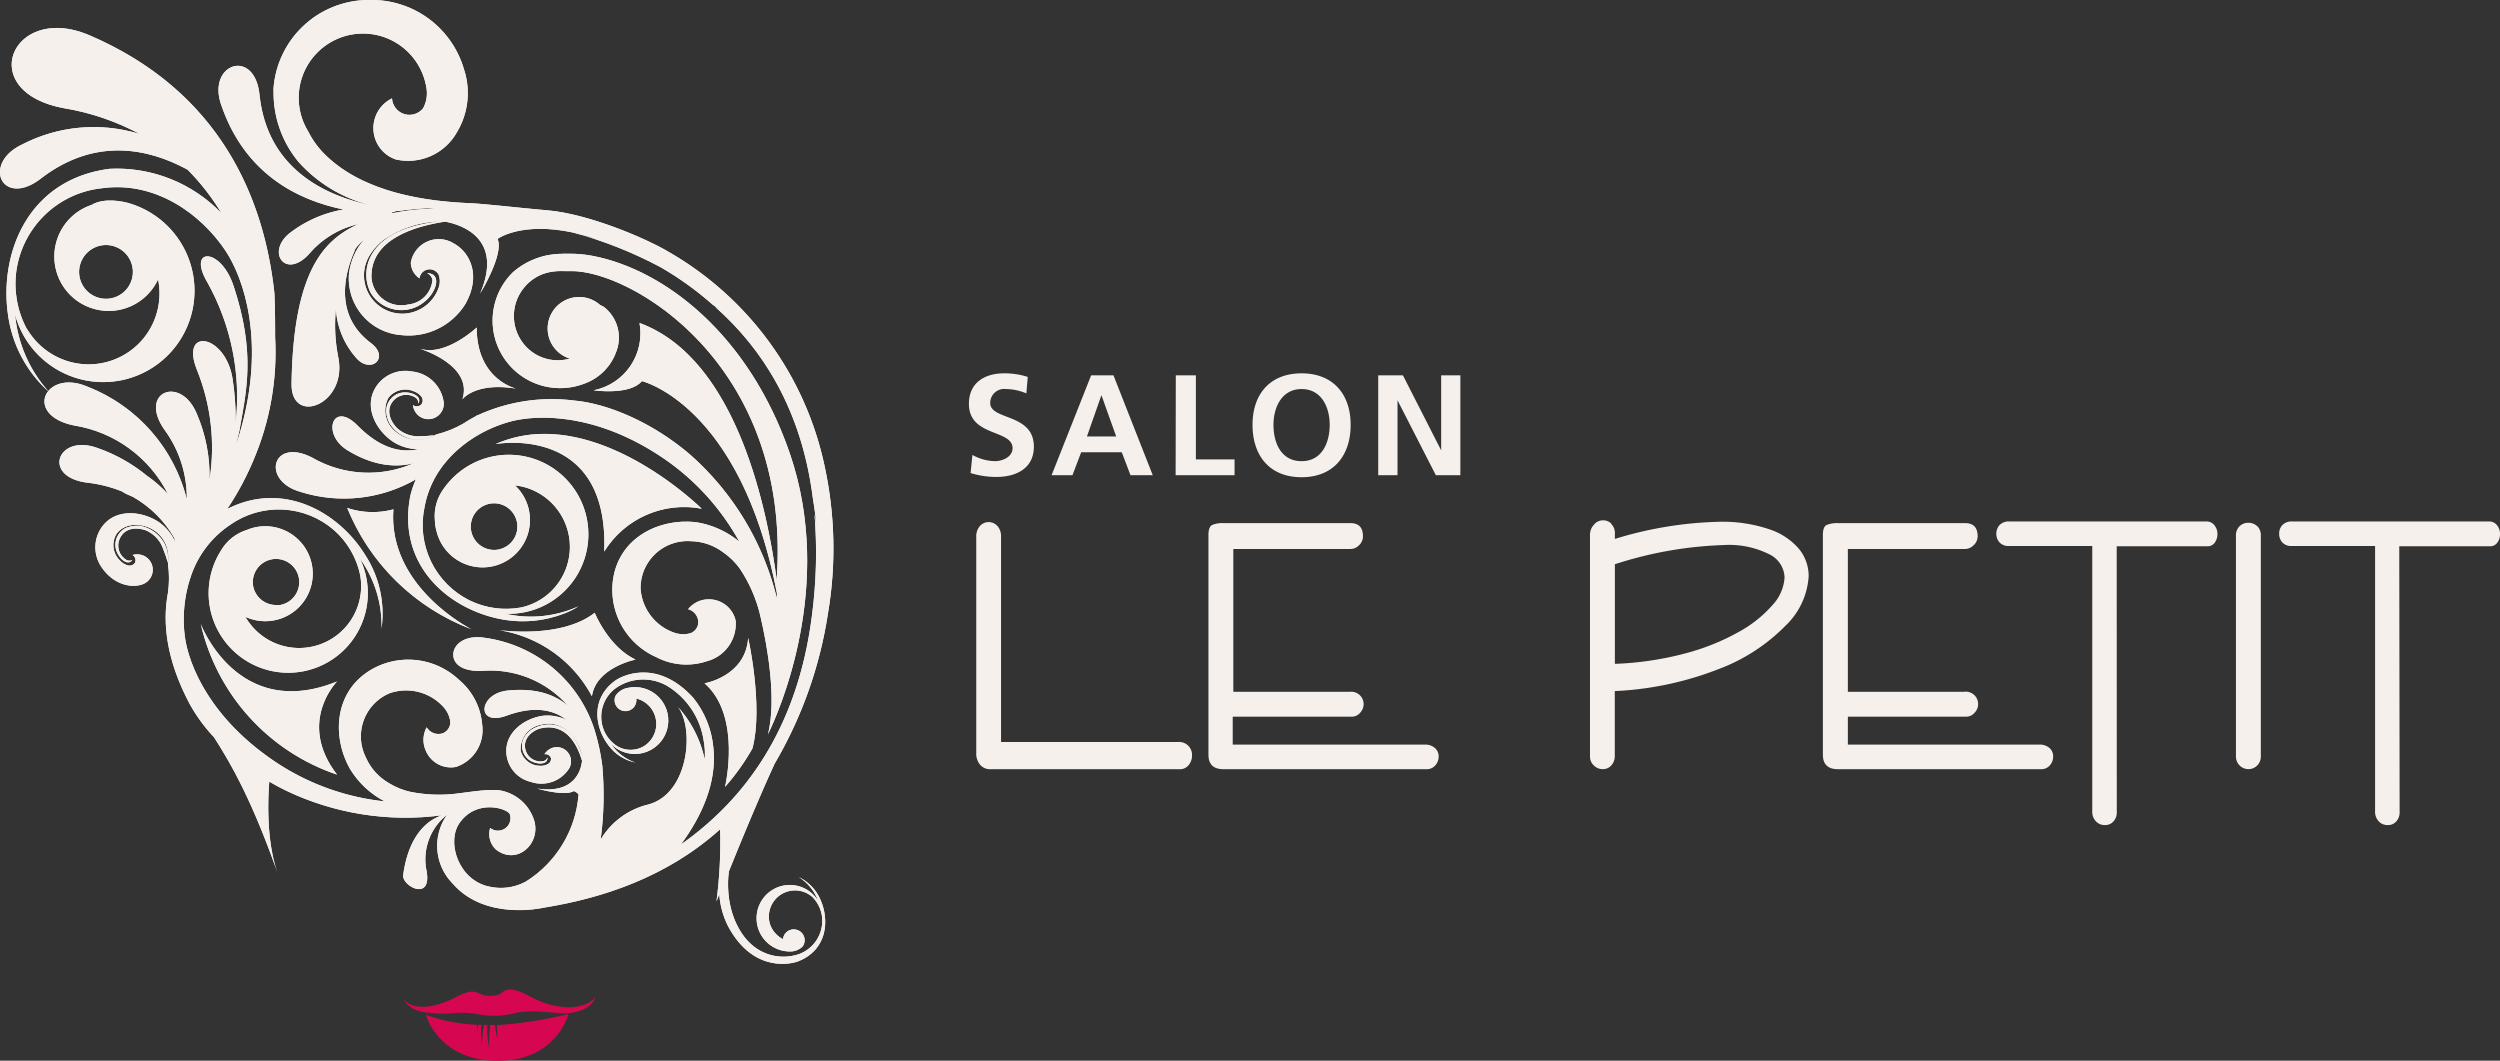
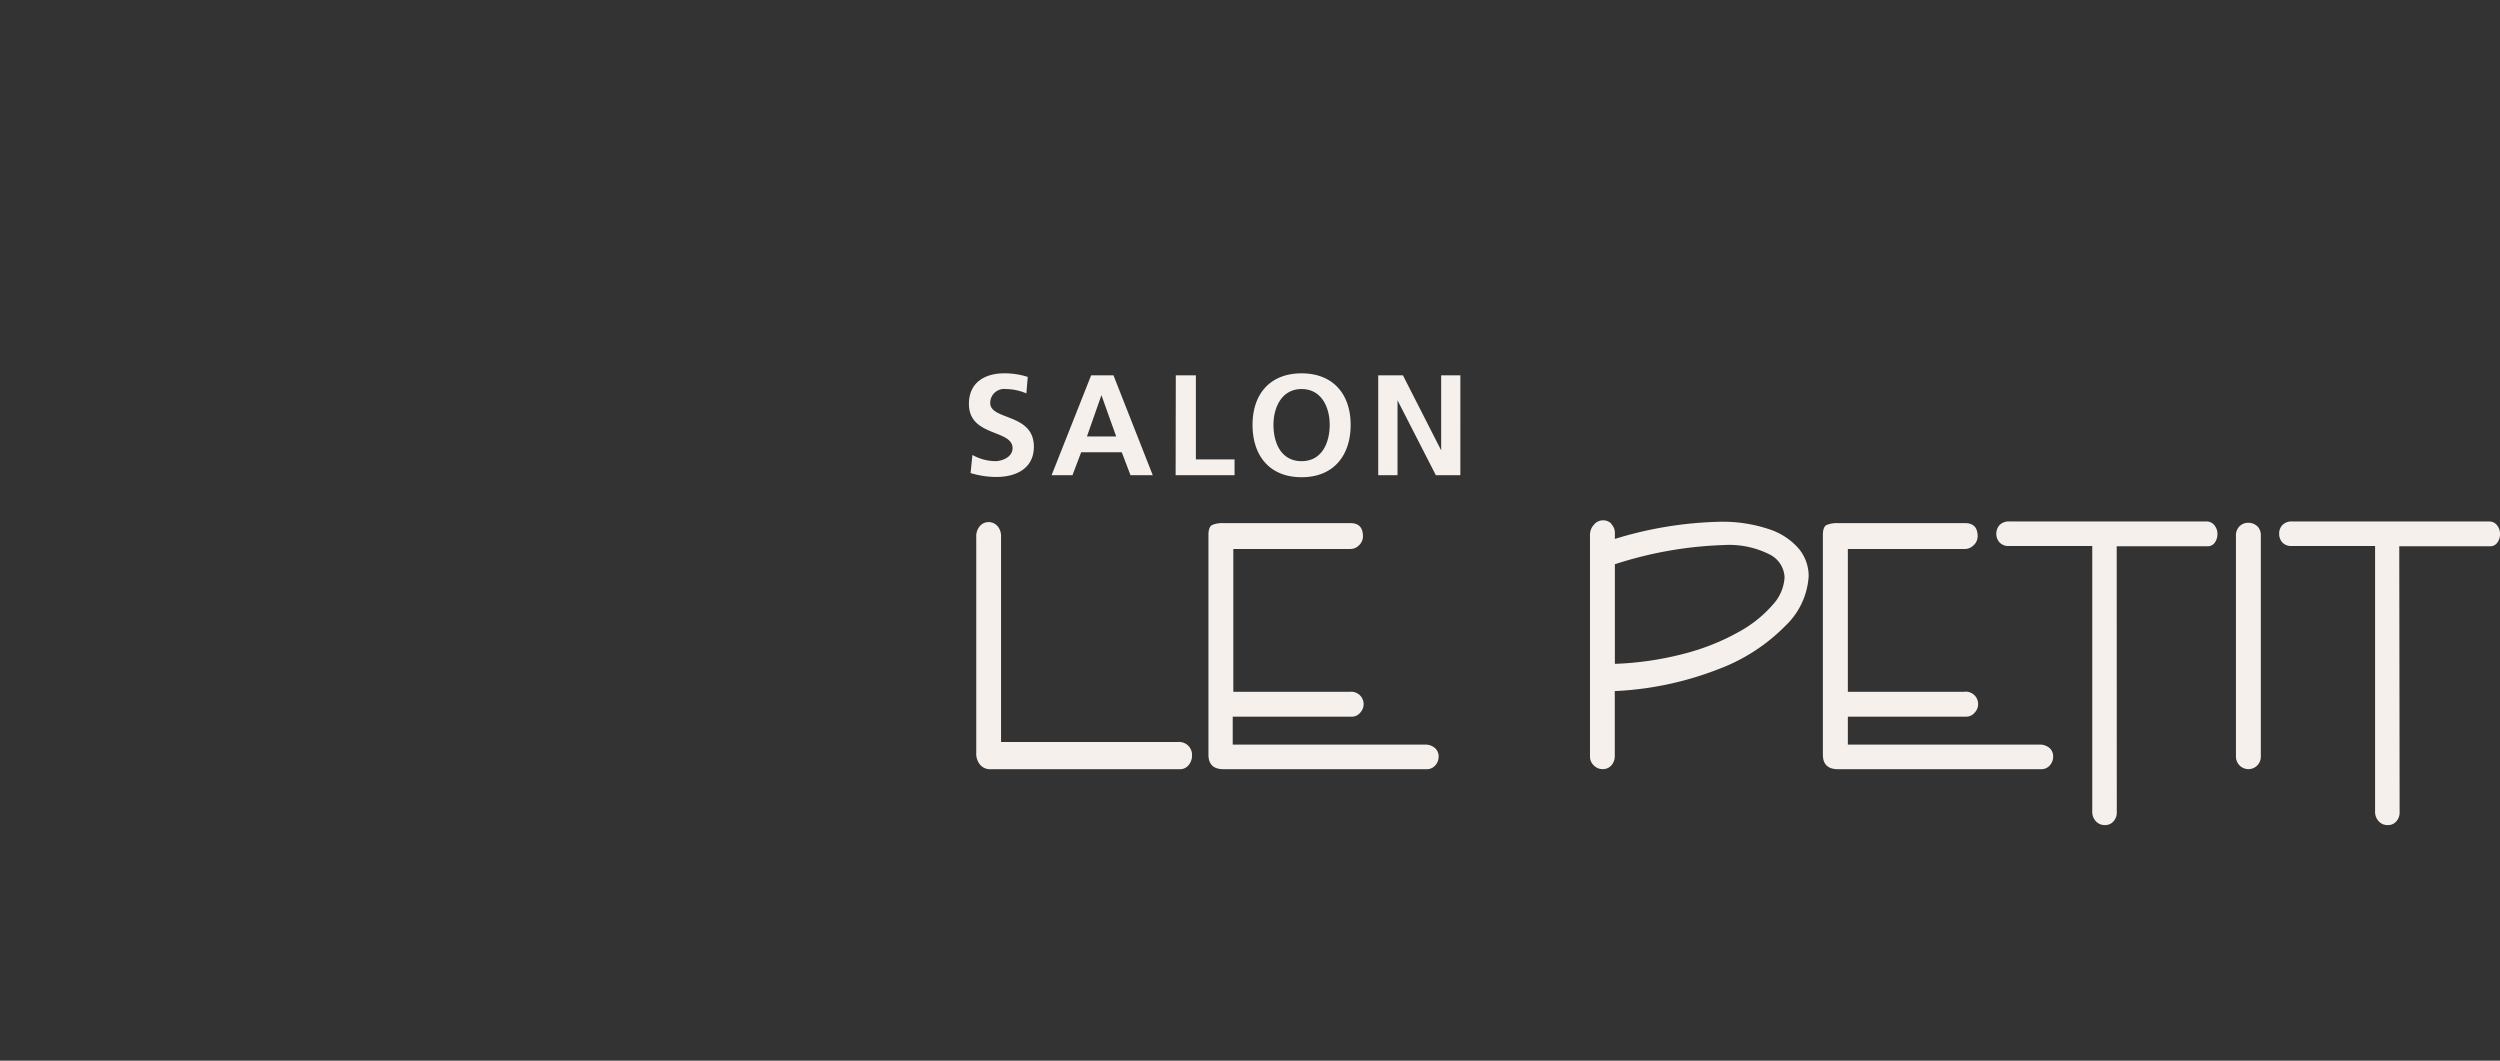
<svg xmlns="http://www.w3.org/2000/svg" width="286.4" height="121.51" viewBox="0 0 286.4 121.51">
  <rect x="0" y="0" width="286.4" height="121.51" fill="#333333" stroke="none" />
  <defs>
    <clipPath id="a">
-       <path d="M77.45,80.82h0m3.26-2.54C85,82,83.06,90.15,83.06,90.15a26.08,26.08,0,0,0,3.14-4.41c1.27-4.81-.49-12.66-.49-12.66-.3,4.42-5,5.2-5,5.2M57.16,72.19h0M38.61,88.74c-4.62-6,0-10.67,0-10.67C27.23,82.7,23,71.49,23,71.49A23.83,23.83,0,0,0,38.61,88.74M57.16,72.19a14.59,14.59,0,0,1,10.65,7.57c.48-3.3,5-4.2,5-4.2-3.1-1.44-4.68-5.36-4.68-5.36-3.85,3-10.68,2-10.92,2M14.54,60.42a2.16,2.16,0,0,0-1.29,2.37c.21,1.09,1.36,2.17,1.92,1.35a.71.71,0,0,1-.69,0,1.91,1.91,0,0,1-.79-2.37c.69-1.66,2.63-1.25,3.26-.9A3.6,3.6,0,0,1,18.73,63a11,11,0,0,1,.49,1.46,3.79,3.79,0,0,0-.5-2.4A4,4,0,0,0,16,60.23h-.33a3.12,3.12,0,0,0-1.11.2M54,72.08s-9.59-4.8-8.93-13.73a9.14,9.14,0,0,1-5.29-.16A24.85,24.85,0,0,0,54,72.08m2.79-21.21s13-2.4,12.43,12.32a10.75,10.75,0,0,1,11.17-4.91s-8.64-8.57-18-8.57a13.77,13.77,0,0,0-5.61,1.16M45.93,45a2.15,2.15,0,0,0-1.69,2.1,3.28,3.28,0,0,0,.39,1.4,4,4,0,0,0,2.71,1.83,3.82,3.82,0,0,0,2.41-.48,10.24,10.24,0,0,1-1.52.12,3.57,3.57,0,0,1-2.62-.82c-.57-.45-1.71-2.08-.44-3.36a1.94,1.94,0,0,1,2.49-.2.72.72,0,0,1,.25.65c.47-.72-.53-1.29-1.5-1.29a1.86,1.86,0,0,0-.48.05M48.24,40s6,1.85,4.73,5.75c0,0,1.44-2,6.16-1.23,0,0-4.52-1-4.52-7,0,0-3.49,3.28-6.37,2.46M54,60.93a2.67,2.67,0,1,1,3.2,2,2.46,2.46,0,0,1-.6.07A2.67,2.67,0,0,1,54,60.93M64.41,29.08a8.54,8.54,0,0,0-5.63,2.09,7.74,7.74,0,0,0,8.34,12.71,6,6,0,0,0,3.48-3.6,4.44,4.44,0,0,0-1.42-5.12,3.48,3.48,0,0,0-.43-.22,3.61,3.61,0,1,0-3.48,6.14,5,5,0,0,1-4.62-1,5.11,5.11,0,0,1-.57-7.18A5,5,0,0,1,63,31.17a7.09,7.09,0,0,1,1.64-.11h.7C72.16,30.9,90.57,41.63,89,66c0,.19,0,.38,0,.58C88,59,84.61,41.15,73.26,37A6.65,6.65,0,0,1,68,44.71s4.14.62,5.54-1.05c0,0,11.32,2.71,15.46,24.29,0,.2,0,.4,0,.6a32.11,32.11,0,0,0-9.87-16.41c-4.38-3.78-9.55-5.91-13.32-6.25a20.34,20.34,0,0,0-11.12,1.7.56.56,0,0,0,.05-.08l-.21.16a16.55,16.55,0,0,0-1.44.85,12,12,0,0,1-3.12,1.25,4.59,4.59,0,0,1-1.27.52,3.78,3.78,0,0,1-3.19-.69,3.1,3.1,0,0,1-1-4.05,2.47,2.47,0,0,1,2.95-.7,1.85,1.85,0,0,1,.84.62.74.74,0,0,1,0,.82.72.72,0,0,1-1,.11,1.89,1.89,0,0,0,.73,1.28,1.77,1.77,0,0,0,2.81-1.53,4.08,4.08,0,0,0-3.63-3.59,4,4,0,0,0-4.36,2.15c-1.07,2.17.32,4.67,2.21,5.92a5.43,5.43,0,0,0,2.88.83c-2,.44-4.36-.05-7-2.73-2.84-2.87-4.15,1-1.14,2.85s5.61,2,7.6,1.48a12.86,12.86,0,0,1-11.59-.61c-4.64-2.43-5.95,2.62-1.38,3.9a16.53,16.53,0,0,0,13.22-1.44A10.51,10.51,0,0,0,47,56.83C45.42,65,51.71,70,57.76,71a13.07,13.07,0,0,0,6.8-.69,8.64,8.64,0,0,0,1.73-.86,13.15,13.15,0,0,1-8.39.86A9.11,9.11,0,1,0,50.82,56a5.26,5.26,0,0,0-1,3.61A4.84,4.84,0,0,0,50,60.82a5.43,5.43,0,1,0,9-5.21,6.42,6.42,0,0,1,1.22.24,7.1,7.1,0,0,1-.48,13.73,9.5,9.5,0,0,1-5.92-.79,9.65,9.65,0,0,1-5.18-10.7c.94-5.26,5.48-8.59,9.73-9.77,3.14-.87,10-1.06,17.75,4.26a27.71,27.71,0,0,1,8.58,9.48,10.21,10.21,0,0,0-5-2.24c-4.2-.47-8.9,1.79-9.5,6.78a8.44,8.44,0,0,0,5,8.69,7.42,7.42,0,0,0,5.78.46,4.44,4.44,0,0,0,3.3-4.62,3.12,3.12,0,0,0-3-2.47,3,3,0,0,0-2.45,1.13A1.58,1.58,0,0,1,80,71.24a1.37,1.37,0,0,1-.89,1.3,3.14,3.14,0,0,1-1.93-.08,5.75,5.75,0,0,1-3.8-5.12A5.38,5.38,0,0,1,79.16,62a6.37,6.37,0,0,1,3.71,1.29,7.88,7.88,0,0,1,1.89,1.86,16.52,16.52,0,0,1,2.32,5.31c.84,3.58,1.91,9.59.9,13.66,1.22-2.5,7.69-17,2.51-32.15C85.84,38.39,76.18,30.9,67.88,29.31A14,14,0,0,0,65,29.07h-.59M29,67.14a2.66,2.66,0,1,1,3.09,2.17,2.49,2.49,0,0,1-.47,0A2.66,2.66,0,0,1,29,67.14M9.51,32.75a3.08,3.08,0,1,1,2.63,1.48,3.07,3.07,0,0,1-2.63-1.48M66.27,26.8a24.22,24.22,0,0,1,2.33.67ZM44.85,24.32c.36,0,.43-.1.47-.14l.33,0-.07,0a36,36,0,0,1,4.68-.37s-.42,0-1.13.11a24.8,24.8,0,0,0-4.24.52.43.43,0,0,0,0-.07M3.11,37.75A10.93,10.93,0,0,1,1.88,31a11.08,11.08,0,0,1,9.84-9.44C17.8,20.73,23,24.5,25.83,28.72c2.07,3.12,4.69,10.48,1.64,20.89-.13.47-.29.92-.44,1.38.11-.47.25-1,.4-1.68.82-4.59,1.86-8.94-.69-16.6-1.47-4.4-5.33-4.38-3-.39A26.85,26.85,0,0,1,27,48.4a31,31,0,0,0-.34-4.89c-.75-5.24-6.08-6.1-4.1-1.14A23.78,23.78,0,0,1,24,55a17.89,17.89,0,0,0-1.48-7.65c-1.84-4.38-6.69-2.45-3.7,1.85a13.22,13.22,0,0,1,2.58,8A18.73,18.73,0,0,0,10.08,44.32c-2.13-.93-3.8-.45-4.55.49a15.27,15.27,0,0,1-3.8-8.75A10.46,10.46,0,1,0,14.78,23.28c-.52-.15-2.79-.71-4.3.2A6.23,6.23,0,1,0,18.11,32a8.12,8.12,0,0,1-7.81,9.74h-.17a8.19,8.19,0,0,1-7-4m28.21-27.4a12.41,12.41,0,0,0,2.86,8.21,16.3,16.3,0,0,0,8.06,4.91l.26.07c-5.29-1.11-11.91-4.2-12.79-12.68-.57-5.41-6-3.57-4.41,1.1C28,19.87,34,22.9,39.35,24a13.9,13.9,0,0,0-6,2.58c-3,2.19-.67,5.55,2.08,2.49a10.4,10.4,0,0,1,5.62-3.4c-3.71,1.72-7.45,5-7.65,18.29-.07,4.89,6.49,2.37,5.34-3.09a18.86,18.86,0,0,1-.26-5.47,9.26,9.26,0,0,0,2.29,5.56c1.68,2,4,0,1.67-1.7-4.15-3.15-3-7.82-1.84-10.47a1.05,1.05,0,0,1,.05-.19,5.15,5.15,0,0,1,1.06-1.15,7.15,7.15,0,0,0-1.74,4,6.5,6.5,0,0,0,6,6.94,7.64,7.64,0,0,0,7.36-3.59c1.81-3.23.53-5.89-1.34-6.91a3.25,3.25,0,0,0-4.93,2.21,2.22,2.22,0,0,0,1,1.79,1.17,1.17,0,0,1,2.2-.41,2.2,2.2,0,0,1,0,1.45,4.43,4.43,0,0,1-3.94,3,4.39,4.39,0,0,1-3.76-7,6.24,6.24,0,0,1,1.41-1.47,12,12,0,0,1,6.36-2.1h.06c-2.62.29-6.2,1.15-7.72,3.66a4.59,4.59,0,0,0-.2,4.54,4.12,4.12,0,0,0,6.17,1c1.41-1.12,2-3.28.27-3.26a1,1,0,0,1,.63.78,3.08,3.08,0,0,1-2.77,2.8,3.42,3.42,0,0,1-4.21-3c-.21-4.54,5.16-6,8.44-6.49,1.94.37,6.69,1.94,4,8.25,0,0,2.78-4.54,2-6.27,0,0,2.66-2,8.64-.73a47.4,47.4,0,0,1,10.09,4,37,37,0,0,1,5.9,4.25c.57.41.89.66.89.66s-.21-.15-.6-.4C87.32,39.91,91.82,46.89,93.11,57c.37,2.2.45,3.63.45,3.63s-.06-.65-.25-1.73A55.29,55.29,0,0,1,93,70.65c-1.67,12.91-7.74,21-15,26.1,2.28-3.09,4.17-7,3.72-11.11a10.64,10.64,0,0,0-2.32-5.72C75.13,75.26,71,77.56,70.44,78c-2.82,2.07-2.29,5.39-.71,7.42a5.17,5.17,0,0,0,3.06,1.94A5.51,5.51,0,0,1,70,85.23a3.83,3.83,0,1,0,1.88-6.42,2.11,2.11,0,0,0-1.38.93,1.25,1.25,0,1,0,2.39.28,3,3,0,0,1,.85,5.48,3,3,0,0,1-3,0,4,4,0,0,1-1.59-1.92,4.07,4.07,0,0,1,1.45-4.79,5.5,5.5,0,0,1,5.77-.25,8.89,8.89,0,0,1,4.25,6.35,8.12,8.12,0,0,1,.11,2.1,12.94,12.94,0,0,0-3.24-6.19c2.09,2.1,1.62,10.13-3.28,11.38a8.7,8.7,0,0,0-5.4,4A38.19,38.19,0,0,0,69,87.74a24.25,24.25,0,0,0-.93-4.25A15.38,15.38,0,0,0,55.55,73.07c-2.26-.38-3.58.74-3.62,1.86s1,2,3.24,1.93a11.82,11.82,0,0,1,9.9,4c-1.45-1.24-3.59-2.09-6.92-1.75S54.49,83.25,58,82c3.25-1.2,5.43-.67,6.9.47A5,5,0,0,0,62.17,82c-2.07.3-4.2,1.84-4.17,4.06a3.64,3.64,0,0,0,2.79,3.51A3.76,3.76,0,0,0,65.22,88a1.63,1.63,0,0,0-1.74-2.38,1.73,1.73,0,0,0-1.11.79.64.64,0,0,1,.75.46.67.67,0,0,1-.35.66,1.7,1.7,0,0,1-.94.2A2.29,2.29,0,0,1,59.65,86a2.84,2.84,0,0,1,2.44-3,3.2,3.2,0,0,1,1.88.11,3.25,3.25,0,0,1,1,.57,5.32,5.32,0,0,1,1.77,3.15v0c-.35-1.36-1.14-3.18-2.87-3.69a3.67,3.67,0,0,0-3,.46,2.91,2.91,0,0,0-.88,1,2,2,0,0,0,.58,2.42c.82.62,2.26.65,2.14-.26a.65.65,0,0,1-.46.44,1.78,1.78,0,0,1-2-1.14c-.55-1.56,1-2.47,1.68-2.62,3-.68,4.24,2,4.75,3.72-.12,1.09-.86,3.82-5.14,3.18,0,0,3.14.93,4.21.28a1.62,1.62,0,0,1,.53.37A12.94,12.94,0,0,1,60.23,101a6,6,0,0,1-4.22.56c-3.47-.73-4.93-5.13-3.33-7.33,2-2.77,5.53-1.57,5.73-.94a1.42,1.42,0,0,1-.4,1.5,1.44,1.44,0,0,1-1.86.06,2.43,2.43,0,0,0,.66,2.47c2.43,1.9,5.28-.73,4.34-3.46a5,5,0,0,0-4.21-3.36h-.17l.06,0c-.18,0-.4,0-.64,0H56c-1,.06-2.31.23-3.33.37l0,0A16.71,16.71,0,0,1,47,90.71a8.11,8.11,0,0,1-2.45-1,6.3,6.3,0,0,1-2.63-2.92,5.37,5.37,0,0,1,2.65-7.35,5.75,5.75,0,0,1,6.19,1.51,3.12,3.12,0,0,1,.83,1.75A1.38,1.38,0,0,1,50.74,84a1.57,1.57,0,0,1-1.86-.68,3,3,0,0,0-.09,2.7,3.11,3.11,0,0,0,3.45,1.84,4.45,4.45,0,0,0,3-4.84,7.48,7.48,0,0,0-2.67-5.15,8.45,8.45,0,0,0-9.95-1.21c-4.36,2.49-4.61,7.71-2.54,11.4a10.11,10.11,0,0,0,4,3.75A27.78,27.78,0,0,1,32,87.58c-7.94-5.13-10.41-11.47-10.83-14.7a15.31,15.31,0,0,1,.63-6.66,1,1,0,0,0,.09-.27,11.45,11.45,0,0,1,4.5-5.84,9.66,9.66,0,0,1,11.87.62,9.42,9.42,0,0,1,3,5.15,7.1,7.1,0,0,1-12.46,5.78,7.49,7.49,0,0,1-.7-1,5.44,5.44,0,1,0,.18-9.95A5.24,5.24,0,0,0,25.36,63a9.12,9.12,0,1,0,15.88,1A13.13,13.13,0,0,1,43.71,72a12.35,12.35,0,0,0-1.89-8.45c-3-4.84-9.35-8.53-15.79-5.24a32.71,32.71,0,0,0,3-5.58,31.52,31.52,0,0,0,2.49-14.09c0-1.33,0-3-.08-5C30.31,23,25.42,10.51,10.15,4,1.36.31-3,10.54,7.4,12.41A27.94,27.94,0,0,1,16,15.35,17.86,17.86,0,0,0,2.52,16.56C.76,17.39,0,18.65,0,19.7v.05c0,1.69,2,2.8,4.7.69,6.25-4.8,12.37-3.4,16.79-1a26.23,26.23,0,0,1,3.89,5,16.62,16.62,0,0,0-12.83-5.1C3.06,20.57-.12,29.2.93,36.15a14.45,14.45,0,0,0,4.59,8.67c-1,1.24-.34,3.27,3,3.93a14.63,14.63,0,0,1,10.73,7.87,13.86,13.86,0,0,0-2.25-2l-.11-.07a18.48,18.48,0,0,0-5.82-3.26c-4.48-1.57-6.3,3.32-1.11,4a15.38,15.38,0,0,1,4,1,4.68,4.68,0,0,0,.9.47l.33.14a12.7,12.7,0,0,1,4.8,4.77c0,.16.08.32.11.48a5.46,5.46,0,0,0-1.89-2.33c-1.89-1.26-4.73-1.56-6.31.26a4,4,0,0,0-.29,4.86c1.38,2.07,3.46,2.46,4.72,2a1.77,1.77,0,0,0,.32-3.18,1.89,1.89,0,0,0-1.47-.18.7.7,0,0,1,.27.92.75.75,0,0,1-.76.28,1.86,1.86,0,0,1-.9-.52,2.47,2.47,0,0,1-.5-3c.75-1.21,2.6-1.49,4.13-.64A3.58,3.58,0,0,1,18.81,62a3.72,3.72,0,0,1,.43,1.23,4.44,4.44,0,0,1,0,1.36,12.06,12.06,0,0,1,0,3.33c-.63,3.34-.24,7.61,2.52,12.78a18.91,18.91,0,0,0,2.76,3.76c2,3.14,4.29,7.09,7.27,15.51-1.3-3.66-1.1-8.46-.94-10.43.59.35,1.21.69,1.85,1A31.72,31.72,0,0,0,50.62,93.4c-3.57,1.24-4.26,5.56-4.43,6.85s3.47,3.17,2.63-.72a6.5,6.5,0,0,1,2.4-6.2h0a6.15,6.15,0,0,0,.62,7.87c3.73,4.33,10.35,2.8,10.35,2.8,6.8-1.09,14.18-3.49,20.31-9a52.94,52.94,0,0,1-.42,8.26l.32-.82a9.61,9.61,0,0,0,1,3.65c2.94,5.52,7.46,4.31,8.13,4,3.22-1.31,3.51-4.65,2.47-7a5.15,5.15,0,0,0-2.5-2.62,5.53,5.53,0,0,1,2.23,2.73A3.81,3.81,0,1,0,90.38,109a2.07,2.07,0,0,0,1.56-.56,1.21,1.21,0,0,0,.19-1.08,1.25,1.25,0,0,0-1.55-.84,1.23,1.23,0,0,0-.88,1.07,3,3,0,0,1-1.52-1.81,3,3,0,0,1,4.91-3A3.92,3.92,0,0,1,94.17,105a4.06,4.06,0,0,1-2.55,4.27A5.5,5.5,0,0,1,86,108.12c-1-.9-2.69-3.23-2.59-7.18a10.5,10.5,0,0,1,.1-1.14c1.32-3.27,3.37-8.27,5.23-12.31a48.32,48.32,0,0,0,6.1-17.15,44.53,44.53,0,0,0-.37-16.93,37.21,37.21,0,0,0-18-24.63c-2.53-1.49-9-4.26-13.71-4.68-3.42-.3-7.13-.74-8.85-.82-4.92-.2-12.11-1.13-16.6-5.5a9.92,9.92,0,0,1-2-2.72A7.36,7.36,0,1,1,48.84,10a3.6,3.6,0,0,1-.36,2.39,2,2,0,0,1-3.57-1.12,3.79,3.79,0,0,0,.44,7,6.41,6.41,0,0,0,7-3.13,8.69,8.69,0,0,0,.8-7.21A11,11,0,0,0,42.73,0h-.51a10.94,10.94,0,0,0-10.9,10.35" style="fill:#f5f0ec" />
-     </clipPath>
+       </clipPath>
  </defs>
  <title>2Zeichenfläche 1</title>
-   <path d="M56.93,117.42c0,.82.14,1.73.14,1.73a7,7,0,0,1-.36-1.73h-.55a19.92,19.92,0,0,0-.12,2.71,10.85,10.85,0,0,1-.2-2.72h-.42c-.14.87-.21,2.26-.21,2.26a8.42,8.42,0,0,1-.06-2.27h-.42c0,.44,0,.78,0,.78a3.31,3.31,0,0,1-.1-.79,19.12,19.12,0,0,1-5.83-1.12s1.42,5.26,8.21,5.26,8.12-5.36,8.12-5.36a46.86,46.86,0,0,1-8.15,1.27" style="fill:#d60651" />
-   <path d="M68.26,113.89c-.14,1.29-3.44,2.5-7.59.24-2.73-1.49-3-.37-3.49-.21a2.91,2.91,0,0,1-2,0c-.73-.3-1.13-.64-2.92.3-3.38,1.78-6,1.24-6.14-.29,0,0,.07,1.91,3.18,2.11h0c2.36.27,3-.22,5.21.1a9.66,9.66,0,0,0,4.65-.12c2.25-.44,4.63.17,5.83.06a4.44,4.44,0,0,0,.88-.14c2.3-.45,2.37-2,2.37-2" style="fill:#d60651" />
-   <path d="M77.45,80.82h0m3.26-2.54C85,82,83.06,90.15,83.06,90.15a26.08,26.08,0,0,0,3.14-4.41c1.27-4.81-.49-12.66-.49-12.66-.3,4.42-5,5.2-5,5.2M57.16,72.19h0M38.61,88.74c-4.62-6,0-10.67,0-10.67C27.23,82.7,23,71.49,23,71.49A23.83,23.83,0,0,0,38.61,88.74M57.16,72.19a14.59,14.59,0,0,1,10.65,7.57c.48-3.3,5-4.2,5-4.2-3.1-1.44-4.68-5.36-4.68-5.36-3.85,3-10.68,2-10.92,2M14.54,60.42a2.16,2.16,0,0,0-1.29,2.37c.21,1.09,1.36,2.17,1.92,1.35a.71.71,0,0,1-.69,0,1.91,1.91,0,0,1-.79-2.37c.69-1.66,2.63-1.25,3.26-.9A3.6,3.6,0,0,1,18.73,63a11,11,0,0,1,.49,1.46,3.79,3.79,0,0,0-.5-2.4A4,4,0,0,0,16,60.23h-.33a3.12,3.12,0,0,0-1.11.2M54,72.08s-9.59-4.8-8.93-13.73a9.14,9.14,0,0,1-5.29-.16A24.85,24.85,0,0,0,54,72.08m2.79-21.21s13-2.4,12.43,12.32a10.75,10.75,0,0,1,11.17-4.91s-8.64-8.57-18-8.57a13.77,13.77,0,0,0-5.61,1.16M45.93,45a2.15,2.15,0,0,0-1.69,2.1,3.28,3.28,0,0,0,.39,1.4,4,4,0,0,0,2.71,1.83,3.82,3.82,0,0,0,2.41-.48,10.24,10.24,0,0,1-1.52.12,3.57,3.57,0,0,1-2.62-.82c-.57-.45-1.71-2.08-.44-3.36a1.94,1.94,0,0,1,2.49-.2.72.72,0,0,1,.25.65c.47-.72-.53-1.29-1.5-1.29a1.86,1.86,0,0,0-.48.05M48.24,40s6,1.85,4.73,5.75c0,0,1.44-2,6.16-1.23,0,0-4.52-1-4.52-7,0,0-3.49,3.28-6.37,2.46M54,60.93a2.67,2.67,0,1,1,3.2,2,2.46,2.46,0,0,1-.6.07A2.67,2.67,0,0,1,54,60.93M64.41,29.08a8.54,8.54,0,0,0-5.63,2.09,7.74,7.74,0,0,0,8.34,12.71,6,6,0,0,0,3.48-3.6,4.44,4.44,0,0,0-1.42-5.12,3.48,3.48,0,0,0-.43-.22,3.61,3.61,0,1,0-3.48,6.14,5,5,0,0,1-4.62-1,5.11,5.11,0,0,1-.57-7.18A5,5,0,0,1,63,31.17a7.09,7.09,0,0,1,1.64-.11h.7C72.16,30.9,90.57,41.63,89,66c0,.19,0,.38,0,.58C88,59,84.61,41.15,73.26,37A6.65,6.65,0,0,1,68,44.71s4.14.62,5.54-1.05c0,0,11.32,2.71,15.46,24.29,0,.2,0,.4,0,.6a32.11,32.11,0,0,0-9.87-16.41c-4.38-3.78-9.55-5.91-13.32-6.25a20.34,20.34,0,0,0-11.12,1.7.56.56,0,0,0,.05-.08l-.21.16a16.55,16.55,0,0,0-1.44.85,12,12,0,0,1-3.12,1.25,4.59,4.59,0,0,1-1.27.52,3.78,3.78,0,0,1-3.19-.69,3.1,3.1,0,0,1-1-4.05,2.47,2.47,0,0,1,2.95-.7,1.85,1.85,0,0,1,.84.62.74.74,0,0,1,0,.82.72.72,0,0,1-1,.11,1.89,1.89,0,0,0,.73,1.28,1.77,1.77,0,0,0,2.81-1.53,4.08,4.08,0,0,0-3.63-3.59,4,4,0,0,0-4.36,2.15c-1.07,2.17.32,4.67,2.21,5.92a5.43,5.43,0,0,0,2.88.83c-2,.44-4.36-.05-7-2.73-2.84-2.87-4.15,1-1.14,2.85s5.61,2,7.6,1.48a12.86,12.86,0,0,1-11.59-.61c-4.64-2.43-5.95,2.62-1.38,3.9a16.53,16.53,0,0,0,13.22-1.44A10.51,10.51,0,0,0,47,56.83C45.42,65,51.71,70,57.76,71a13.07,13.07,0,0,0,6.8-.69,8.64,8.64,0,0,0,1.73-.86,13.15,13.15,0,0,1-8.39.86A9.11,9.11,0,1,0,50.82,56a5.26,5.26,0,0,0-1,3.61A4.84,4.84,0,0,0,50,60.82a5.43,5.43,0,1,0,9-5.21,6.42,6.42,0,0,1,1.22.24,7.1,7.1,0,0,1-.48,13.73,9.5,9.5,0,0,1-5.92-.79,9.65,9.65,0,0,1-5.18-10.7c.94-5.26,5.48-8.59,9.73-9.77,3.14-.87,10-1.06,17.75,4.26a27.71,27.71,0,0,1,8.58,9.48,10.21,10.21,0,0,0-5-2.24c-4.2-.47-8.9,1.79-9.5,6.78a8.44,8.44,0,0,0,5,8.69,7.42,7.42,0,0,0,5.78.46,4.44,4.44,0,0,0,3.3-4.62,3.12,3.12,0,0,0-3-2.47,3,3,0,0,0-2.45,1.13A1.58,1.58,0,0,1,80,71.24a1.37,1.37,0,0,1-.89,1.3,3.14,3.14,0,0,1-1.93-.08,5.75,5.75,0,0,1-3.8-5.12A5.38,5.38,0,0,1,79.16,62a6.37,6.37,0,0,1,3.71,1.29,7.88,7.88,0,0,1,1.89,1.86,16.52,16.52,0,0,1,2.32,5.31c.84,3.58,1.91,9.59.9,13.66,1.22-2.5,7.69-17,2.51-32.15C85.84,38.39,76.18,30.9,67.88,29.31A14,14,0,0,0,65,29.07h-.59M29,67.14a2.66,2.66,0,1,1,3.09,2.17,2.49,2.49,0,0,1-.47,0A2.66,2.66,0,0,1,29,67.14M9.51,32.75a3.08,3.08,0,1,1,2.63,1.48,3.07,3.07,0,0,1-2.63-1.48M66.27,26.8a24.22,24.22,0,0,1,2.33.67ZM44.85,24.32c.36,0,.43-.1.47-.14l.33,0-.07,0a36,36,0,0,1,4.68-.37s-.42,0-1.13.11a24.8,24.8,0,0,0-4.24.52.43.43,0,0,0,0-.07M3.11,37.75A10.93,10.93,0,0,1,1.88,31a11.08,11.08,0,0,1,9.84-9.44C17.8,20.73,23,24.5,25.83,28.72c2.07,3.12,4.69,10.48,1.64,20.89-.13.47-.29.92-.44,1.38.11-.47.25-1,.4-1.68.82-4.59,1.86-8.94-.69-16.6-1.47-4.4-5.33-4.38-3-.39A26.85,26.85,0,0,1,27,48.4a31,31,0,0,0-.34-4.89c-.75-5.24-6.08-6.1-4.1-1.14A23.78,23.78,0,0,1,24,55a17.89,17.89,0,0,0-1.48-7.65c-1.84-4.38-6.69-2.45-3.7,1.85a13.22,13.22,0,0,1,2.58,8A18.73,18.73,0,0,0,10.08,44.32c-2.13-.93-3.8-.45-4.55.49a15.27,15.27,0,0,1-3.8-8.75A10.46,10.46,0,1,0,14.78,23.28c-.52-.15-2.79-.71-4.3.2A6.23,6.23,0,1,0,18.11,32a8.12,8.12,0,0,1-7.81,9.74h-.17a8.19,8.19,0,0,1-7-4m28.21-27.4a12.41,12.41,0,0,0,2.86,8.21,16.3,16.3,0,0,0,8.06,4.91l.26.07c-5.29-1.11-11.91-4.2-12.79-12.68-.57-5.41-6-3.57-4.41,1.1C28,19.87,34,22.9,39.35,24a13.9,13.9,0,0,0-6,2.58c-3,2.19-.67,5.55,2.08,2.49a10.4,10.4,0,0,1,5.62-3.4c-3.71,1.72-7.45,5-7.65,18.29-.07,4.89,6.49,2.37,5.34-3.09a18.86,18.86,0,0,1-.26-5.47,9.26,9.26,0,0,0,2.29,5.56c1.68,2,4,0,1.67-1.7-4.15-3.15-3-7.82-1.84-10.47a1.05,1.05,0,0,1,.05-.19,5.15,5.15,0,0,1,1.06-1.15,7.15,7.15,0,0,0-1.74,4,6.5,6.5,0,0,0,6,6.94,7.64,7.64,0,0,0,7.36-3.59c1.81-3.23.53-5.89-1.34-6.91a3.25,3.25,0,0,0-4.93,2.21,2.22,2.22,0,0,0,1,1.79,1.17,1.17,0,0,1,2.2-.41,2.2,2.2,0,0,1,0,1.45,4.43,4.43,0,0,1-3.94,3,4.39,4.39,0,0,1-3.76-7,6.24,6.24,0,0,1,1.41-1.47,12,12,0,0,1,6.36-2.1h.06c-2.62.29-6.2,1.15-7.72,3.66a4.59,4.59,0,0,0-.2,4.54,4.12,4.12,0,0,0,6.17,1c1.41-1.12,2-3.28.27-3.26a1,1,0,0,1,.63.78,3.08,3.08,0,0,1-2.77,2.8,3.42,3.42,0,0,1-4.21-3c-.21-4.54,5.16-6,8.44-6.49,1.94.37,6.69,1.94,4,8.25,0,0,2.78-4.54,2-6.27,0,0,2.66-2,8.64-.73a47.4,47.4,0,0,1,10.09,4,37,37,0,0,1,5.9,4.25c.57.41.89.66.89.66s-.21-.15-.6-.4C87.32,39.91,91.82,46.89,93.11,57c.37,2.2.45,3.63.45,3.63s-.06-.65-.25-1.73A55.29,55.29,0,0,1,93,70.65c-1.67,12.91-7.74,21-15,26.1,2.28-3.09,4.17-7,3.72-11.11a10.64,10.64,0,0,0-2.32-5.72C75.13,75.26,71,77.56,70.44,78c-2.82,2.07-2.29,5.39-.71,7.42a5.17,5.17,0,0,0,3.06,1.94A5.51,5.51,0,0,1,70,85.23a3.83,3.83,0,1,0,1.88-6.42,2.11,2.11,0,0,0-1.38.93,1.25,1.25,0,1,0,2.39.28,3,3,0,0,1,.85,5.48,3,3,0,0,1-3,0,4,4,0,0,1-1.59-1.92,4.07,4.07,0,0,1,1.45-4.79,5.5,5.5,0,0,1,5.77-.25,8.89,8.89,0,0,1,4.25,6.35,8.12,8.12,0,0,1,.11,2.1,12.94,12.94,0,0,0-3.24-6.19c2.09,2.1,1.62,10.13-3.28,11.38a8.7,8.7,0,0,0-5.4,4A38.19,38.19,0,0,0,69,87.74a24.25,24.25,0,0,0-.93-4.25A15.38,15.38,0,0,0,55.55,73.07c-2.26-.38-3.58.74-3.62,1.86s1,2,3.24,1.93a11.82,11.82,0,0,1,9.9,4c-1.45-1.24-3.59-2.09-6.92-1.75S54.49,83.25,58,82c3.25-1.2,5.43-.67,6.9.47A5,5,0,0,0,62.17,82c-2.07.3-4.2,1.84-4.17,4.06a3.64,3.64,0,0,0,2.79,3.51A3.76,3.76,0,0,0,65.22,88a1.63,1.63,0,0,0-1.74-2.38,1.73,1.73,0,0,0-1.11.79.64.64,0,0,1,.75.46.67.67,0,0,1-.35.66,1.7,1.7,0,0,1-.94.2A2.29,2.29,0,0,1,59.65,86a2.84,2.84,0,0,1,2.44-3,3.2,3.2,0,0,1,1.88.11,3.25,3.25,0,0,1,1,.57,5.32,5.32,0,0,1,1.77,3.15v0c-.35-1.36-1.14-3.18-2.87-3.69a3.67,3.67,0,0,0-3,.46,2.91,2.91,0,0,0-.88,1,2,2,0,0,0,.58,2.42c.82.62,2.26.65,2.14-.26a.65.65,0,0,1-.46.44,1.78,1.78,0,0,1-2-1.14c-.55-1.56,1-2.47,1.68-2.62,3-.68,4.24,2,4.75,3.72-.12,1.09-.86,3.82-5.14,3.18,0,0,3.14.93,4.21.28a1.62,1.62,0,0,1,.53.37A12.94,12.94,0,0,1,60.23,101a6,6,0,0,1-4.22.56c-3.47-.73-4.93-5.13-3.33-7.33,2-2.77,5.53-1.57,5.73-.94a1.42,1.42,0,0,1-.4,1.5,1.44,1.44,0,0,1-1.86.06,2.43,2.43,0,0,0,.66,2.47c2.43,1.9,5.28-.73,4.34-3.46a5,5,0,0,0-4.21-3.36h-.17l.06,0c-.18,0-.4,0-.64,0H56c-1,.06-2.31.23-3.33.37l0,0A16.71,16.71,0,0,1,47,90.71a8.11,8.11,0,0,1-2.45-1,6.3,6.3,0,0,1-2.63-2.92,5.37,5.37,0,0,1,2.65-7.35,5.75,5.75,0,0,1,6.19,1.51,3.12,3.12,0,0,1,.83,1.75A1.38,1.38,0,0,1,50.74,84a1.57,1.57,0,0,1-1.86-.68,3,3,0,0,0-.09,2.7,3.11,3.11,0,0,0,3.45,1.84,4.45,4.45,0,0,0,3-4.84,7.48,7.48,0,0,0-2.67-5.15,8.45,8.45,0,0,0-9.95-1.21c-4.36,2.49-4.61,7.71-2.54,11.4a10.11,10.11,0,0,0,4,3.75A27.78,27.78,0,0,1,32,87.58c-7.94-5.13-10.41-11.47-10.83-14.7a15.31,15.31,0,0,1,.63-6.66,1,1,0,0,0,.09-.27,11.45,11.45,0,0,1,4.5-5.84,9.66,9.66,0,0,1,11.87.62,9.42,9.42,0,0,1,3,5.15,7.1,7.1,0,0,1-12.46,5.78,7.49,7.49,0,0,1-.7-1,5.44,5.44,0,1,0,.18-9.95A5.24,5.24,0,0,0,25.36,63a9.12,9.12,0,1,0,15.88,1A13.13,13.13,0,0,1,43.71,72a12.35,12.35,0,0,0-1.89-8.45c-3-4.84-9.35-8.53-15.79-5.24a32.71,32.71,0,0,0,3-5.58,31.52,31.52,0,0,0,2.49-14.09c0-1.33,0-3-.08-5C30.31,23,25.42,10.51,10.15,4,1.36.31-3,10.54,7.4,12.41A27.94,27.94,0,0,1,16,15.35,17.86,17.86,0,0,0,2.52,16.56C.76,17.39,0,18.65,0,19.7v.05c0,1.69,2,2.8,4.7.69,6.25-4.8,12.37-3.4,16.79-1a26.23,26.23,0,0,1,3.89,5,16.62,16.62,0,0,0-12.83-5.1C3.06,20.57-.12,29.2.93,36.15a14.45,14.45,0,0,0,4.59,8.67c-1,1.24-.34,3.27,3,3.93a14.63,14.63,0,0,1,10.73,7.87,13.86,13.86,0,0,0-2.25-2l-.11-.07a18.48,18.48,0,0,0-5.82-3.26c-4.48-1.57-6.3,3.32-1.11,4a15.38,15.38,0,0,1,4,1,4.68,4.68,0,0,0,.9.47l.33.14a12.7,12.7,0,0,1,4.8,4.77c0,.16.08.32.11.48a5.46,5.46,0,0,0-1.89-2.33c-1.89-1.26-4.73-1.56-6.31.26a4,4,0,0,0-.29,4.86c1.38,2.07,3.46,2.46,4.72,2a1.77,1.77,0,0,0,.32-3.18,1.89,1.89,0,0,0-1.47-.18.7.7,0,0,1,.27.92.75.75,0,0,1-.76.28,1.86,1.86,0,0,1-.9-.52,2.47,2.47,0,0,1-.5-3c.75-1.21,2.6-1.49,4.13-.64A3.58,3.58,0,0,1,18.81,62a3.72,3.72,0,0,1,.43,1.23,4.44,4.44,0,0,1,0,1.36,12.06,12.06,0,0,1,0,3.33c-.63,3.34-.24,7.61,2.52,12.78a18.91,18.91,0,0,0,2.76,3.76c2,3.14,4.29,7.09,7.27,15.51-1.3-3.66-1.1-8.46-.94-10.43.59.35,1.21.69,1.85,1A31.72,31.72,0,0,0,50.62,93.4c-3.57,1.24-4.26,5.56-4.43,6.85s3.47,3.17,2.63-.72a6.5,6.5,0,0,1,2.4-6.2h0a6.15,6.15,0,0,0,.62,7.87c3.73,4.33,10.35,2.8,10.35,2.8,6.8-1.09,14.18-3.49,20.31-9a52.94,52.94,0,0,1-.42,8.26l.32-.82a9.61,9.61,0,0,0,1,3.65c2.94,5.52,7.46,4.31,8.13,4,3.22-1.31,3.51-4.65,2.47-7a5.15,5.15,0,0,0-2.5-2.62,5.53,5.53,0,0,1,2.23,2.73A3.81,3.81,0,1,0,90.38,109a2.07,2.07,0,0,0,1.56-.56,1.21,1.21,0,0,0,.19-1.08,1.25,1.25,0,0,0-1.55-.84,1.23,1.23,0,0,0-.88,1.07,3,3,0,0,1-1.52-1.81,3,3,0,0,1,4.91-3A3.92,3.92,0,0,1,94.17,105a4.06,4.06,0,0,1-2.55,4.27A5.5,5.5,0,0,1,86,108.12c-1-.9-2.69-3.23-2.59-7.18a10.5,10.5,0,0,1,.1-1.14c1.32-3.27,3.37-8.27,5.23-12.31a48.32,48.32,0,0,0,6.1-17.15,44.53,44.53,0,0,0-.37-16.93,37.21,37.21,0,0,0-18-24.63c-2.53-1.49-9-4.26-13.71-4.68-3.42-.3-7.13-.74-8.85-.82-4.92-.2-12.11-1.13-16.6-5.5a9.92,9.92,0,0,1-2-2.72A7.36,7.36,0,1,1,48.84,10a3.6,3.6,0,0,1-.36,2.39,2,2,0,0,1-3.57-1.12,3.79,3.79,0,0,0,.44,7,6.41,6.41,0,0,0,7-3.13,8.69,8.69,0,0,0,.8-7.21A11,11,0,0,0,42.73,0h-.51a10.94,10.94,0,0,0-10.9,10.35" style="fill:#f5f0ec" />
  <g style="clip-path:url(#a)">
-     <rect x="-29.09" y="-0.34" width="125.12" height="141.54" style="fill:#f5f0ec" />
-   </g>
+     </g>
  <path d="M274.86,62.58H285.2a1,1,0,0,0,.89-.41,1.6,1.6,0,0,0,.31-1,1.55,1.55,0,0,0-.34-1,1.12,1.12,0,0,0-.93-.43H262.6a1.46,1.46,0,0,0-1.12.4,1.41,1.41,0,0,0-.38,1,1.47,1.47,0,0,0,.36,1,1.37,1.37,0,0,0,1.06.41h9.57V92.94a1.56,1.56,0,0,0,.42,1.15,1.32,1.32,0,0,0,1,.43,1.24,1.24,0,0,0,1-.41,1.52,1.52,0,0,0,.39-1.09Zm-16.29-2.31a1.44,1.44,0,0,0-1-.38,1.41,1.41,0,0,0-1,.39,1.45,1.45,0,0,0-.42,1.1V86.61a1.46,1.46,0,0,0,.43,1.09,1.42,1.42,0,0,0,2,0,1.45,1.45,0,0,0,.42-1.1V61.38a1.47,1.47,0,0,0-.41-1.11m-16.1,2.31h10.34a1,1,0,0,0,.89-.41,1.66,1.66,0,0,0,.31-1,1.56,1.56,0,0,0-.35-1,1.12,1.12,0,0,0-.93-.43H230.21a1.48,1.48,0,0,0-1.13.4,1.45,1.45,0,0,0-.38,1,1.43,1.43,0,0,0,.37,1,1.35,1.35,0,0,0,1.05.41h9.57V92.94a1.56,1.56,0,0,0,.42,1.15,1.35,1.35,0,0,0,1,.43,1.25,1.25,0,0,0,1-.41,1.52,1.52,0,0,0,.39-1.09Zm-16.36-.14a1.43,1.43,0,0,0,.43-1c0-1-.48-1.51-1.43-1.51H210.57a3.1,3.1,0,0,0-1.33.22c-.27.15-.41.53-.41,1.13V86.46c0,1.11.58,1.66,1.74,1.66h23.26a1.27,1.27,0,0,0,1-.44,1.48,1.48,0,0,0,.38-1,1.27,1.27,0,0,0-.43-1,1.71,1.71,0,0,0-1.15-.38H211.69V82.1h13.5a1.24,1.24,0,0,0,1-.43A1.42,1.42,0,0,0,225,79.25H211.69V62.89h13.42a1.35,1.35,0,0,0,1-.45m-28.62,0a10.26,10.26,0,0,1,5.18,1.05,3.06,3.06,0,0,1,1.77,2.65,5.09,5.09,0,0,1-1.35,3.14,14.11,14.11,0,0,1-3.93,3.13A25.93,25.93,0,0,1,193,74.87a36.18,36.18,0,0,1-8,1.18V64.64a44.78,44.78,0,0,1,12.49-2.2M184.6,60a1.3,1.3,0,0,0-1-.39,1.32,1.32,0,0,0-1,.5,1.68,1.68,0,0,0-.45,1.16V86.69a1.36,1.36,0,0,0,.44,1,1.38,1.38,0,0,0,1,.42,1.26,1.26,0,0,0,1-.42,1.6,1.6,0,0,0,.4-1.16V79.17a37.2,37.2,0,0,0,11.92-2.53,21.13,21.13,0,0,0,7.68-5,8.54,8.54,0,0,0,2.61-5.62,4.9,4.9,0,0,0-1.12-3.15,7.57,7.57,0,0,0-3.37-2.23,16.73,16.73,0,0,0-5.5-.87A43.77,43.77,0,0,0,185,61.74v-.58a1.48,1.48,0,0,0-.4-1.12m-28.88,2.4a1.41,1.41,0,0,0,.42-1c0-1-.47-1.51-1.43-1.51H140.17a3,3,0,0,0-1.32.22c-.27.15-.41.53-.41,1.13V86.46c0,1.11.58,1.66,1.73,1.66h23.26a1.28,1.28,0,0,0,1-.44,1.48,1.48,0,0,0,.38-1,1.25,1.25,0,0,0-.44-1,1.7,1.7,0,0,0-1.15-.38h-22V82.1H154.8a1.21,1.21,0,0,0,1-.43,1.42,1.42,0,0,0-1.12-2.42H141.29V62.89h13.42a1.35,1.35,0,0,0,1-.45m-41.45-2.18a1.34,1.34,0,0,0-1-.45,1.32,1.32,0,0,0-1,.45,1.81,1.81,0,0,0-.42,1.28V86.23a2,2,0,0,0,.43,1.37,1.5,1.5,0,0,0,1.22.52h21.68a1.25,1.25,0,0,0,1-.47,1.71,1.71,0,0,0,.39-1.11A1.48,1.48,0,0,0,135,85H114.68V61.47a1.75,1.75,0,0,0-.41-1.21" style="fill:#f5f0ec" />
  <path d="M157.89,54.44h2.21V45.86h0l4.39,8.58h2.81V43h-2.2v8.59h0L160.72,43h-2.83Zm-12-5.77c0-2,.94-4.1,3.22-4.1s3.22,2.08,3.22,4.1-.87,4.16-3.22,4.16-3.22-2.09-3.22-4.16m-2.4,0c0,3.52,1.94,6,5.62,6s5.62-2.5,5.62-6-2-5.9-5.62-5.9-5.62,2.38-5.62,5.9m-8.81,5.77h6.75V52.63H137V43h-2.3Zm-14.21,0h2.39l1-2.63h4.65l1,2.63h2.55L127.56,43H125Zm7.4-4.44h-3.35l1.66-4.73h0Zm-10.13-6.82a8.6,8.6,0,0,0-2.74-.41c-2,0-4,.93-4,3.5,0,3.8,5,2.89,5,5.08,0,1-1.17,1.48-2,1.48a5.51,5.51,0,0,1-2.6-.71l-.21,2.07a10,10,0,0,0,2.94.45c2.32,0,4.31-1,4.31-3.47,0-3.85-5-3-5-5a1.6,1.6,0,0,1,1.81-1.6,6,6,0,0,1,2.33.5Z" style="fill:#f5f0ec" />
</svg>